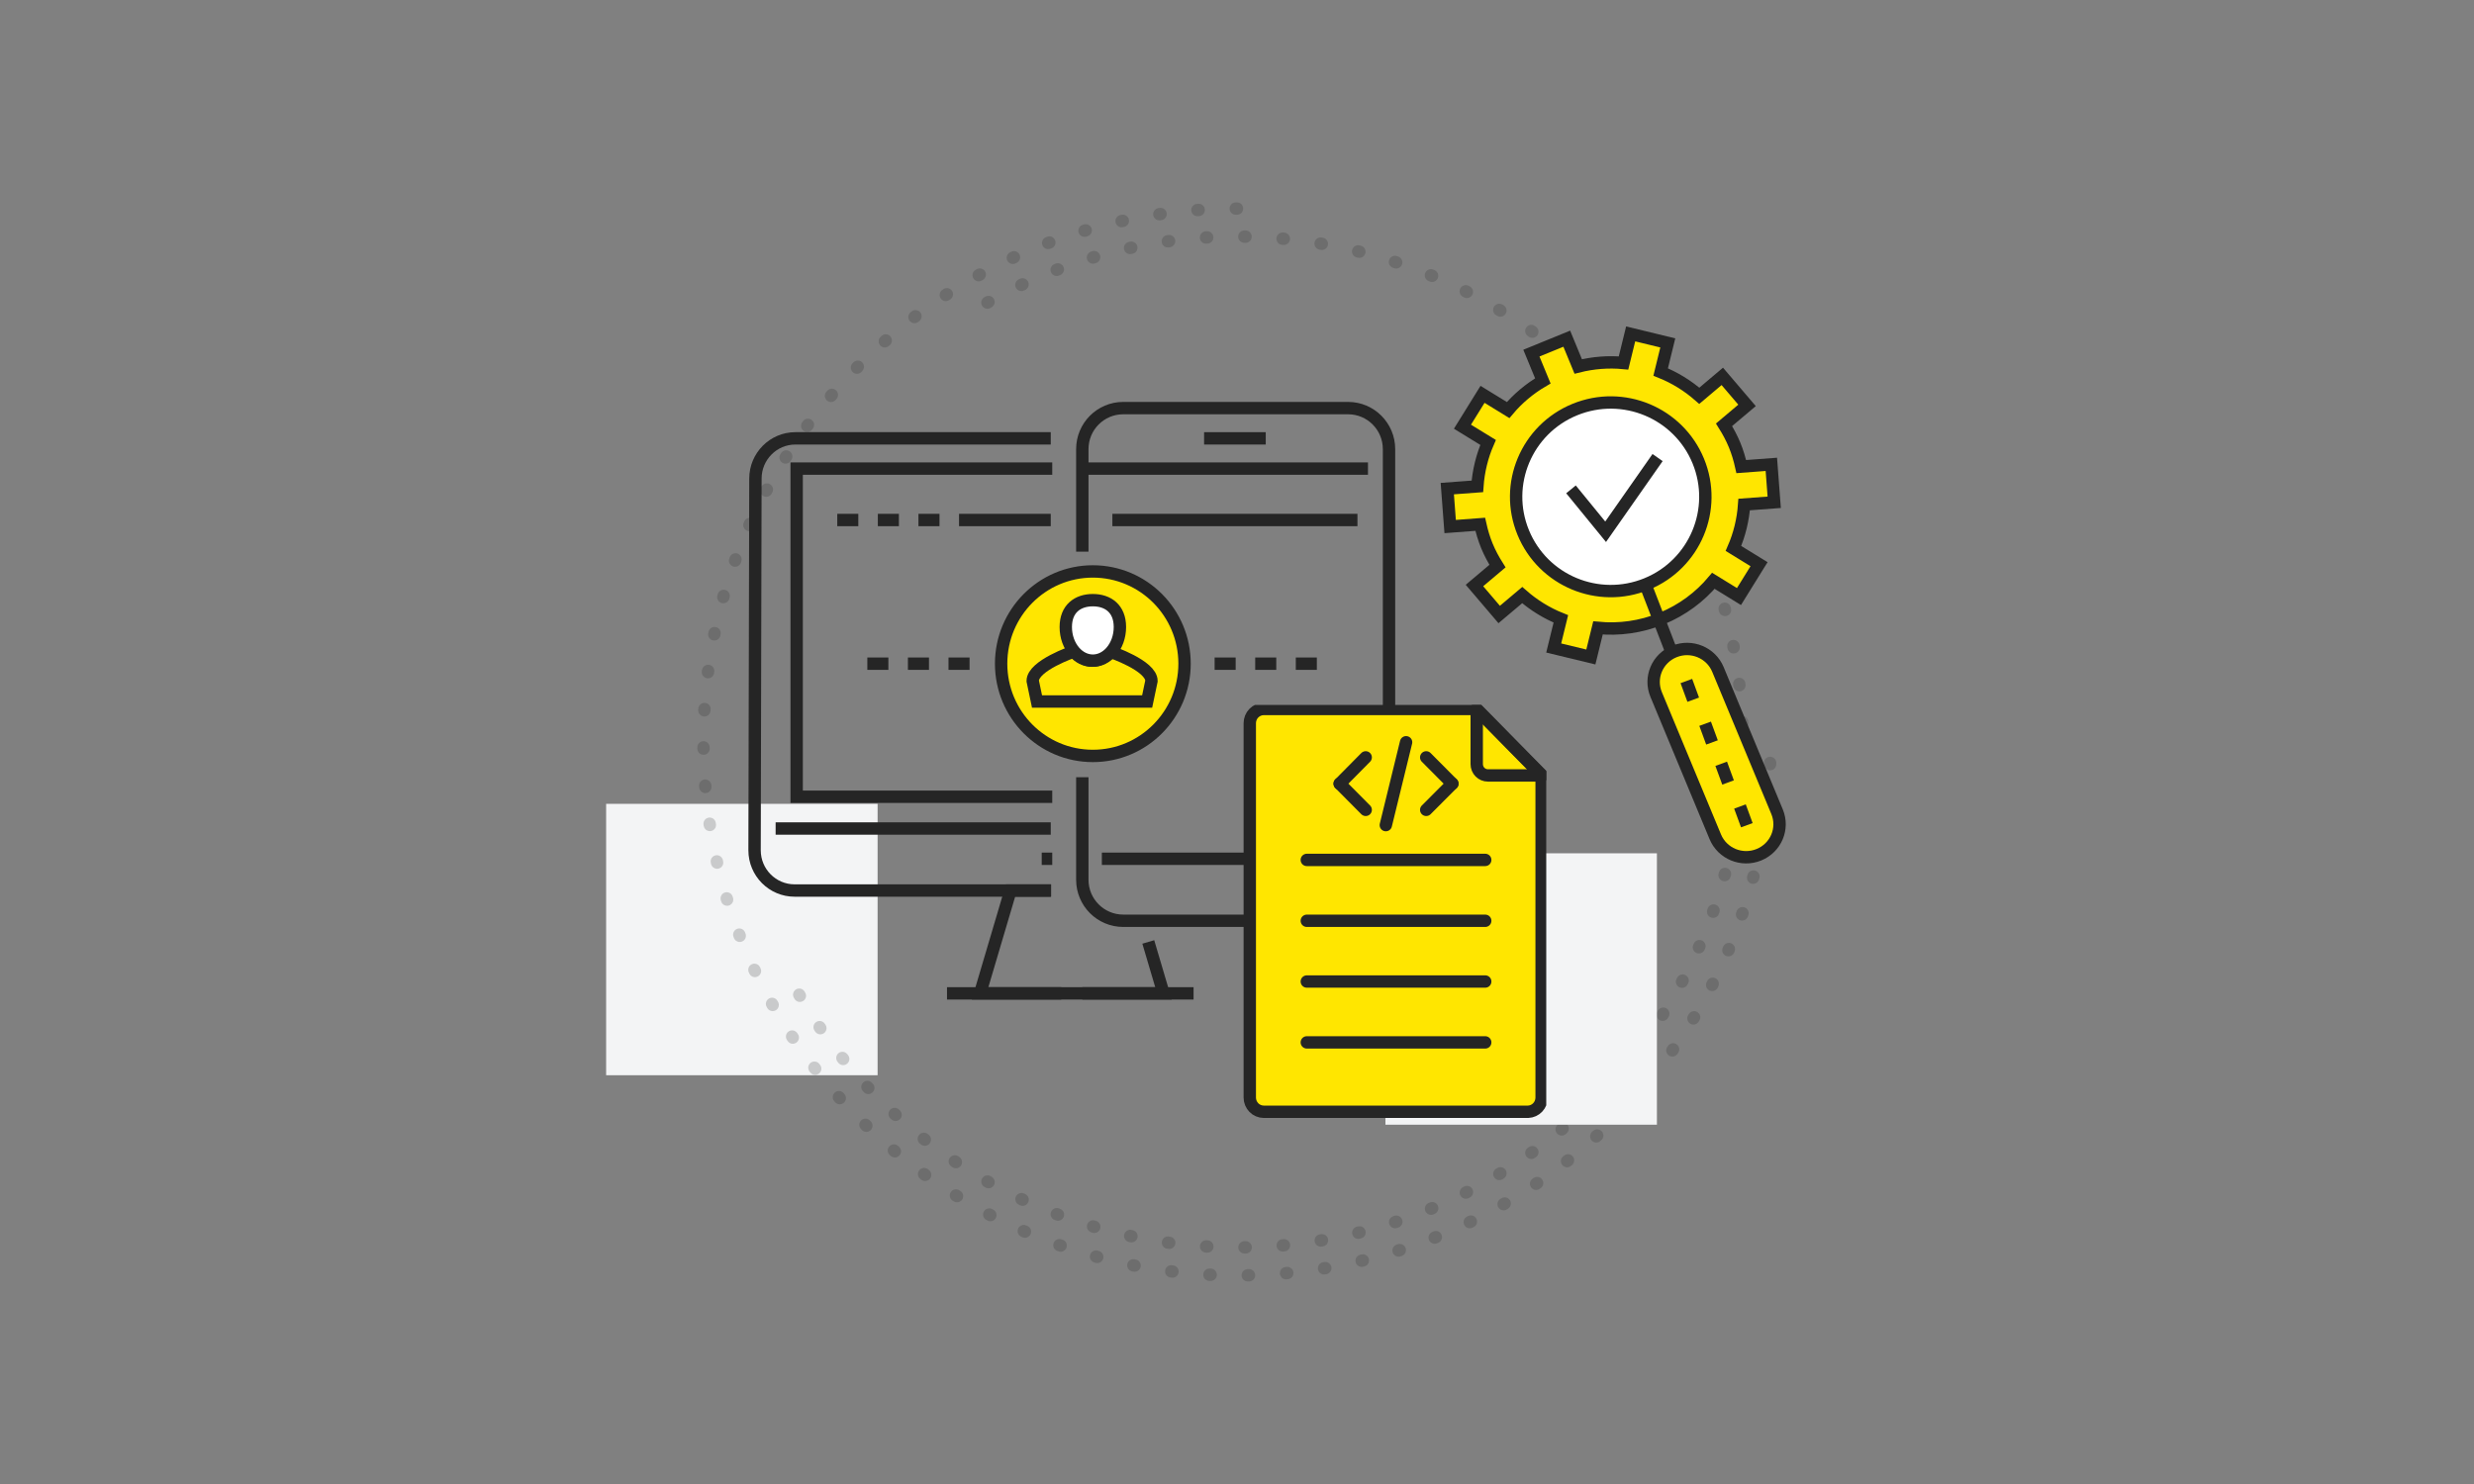
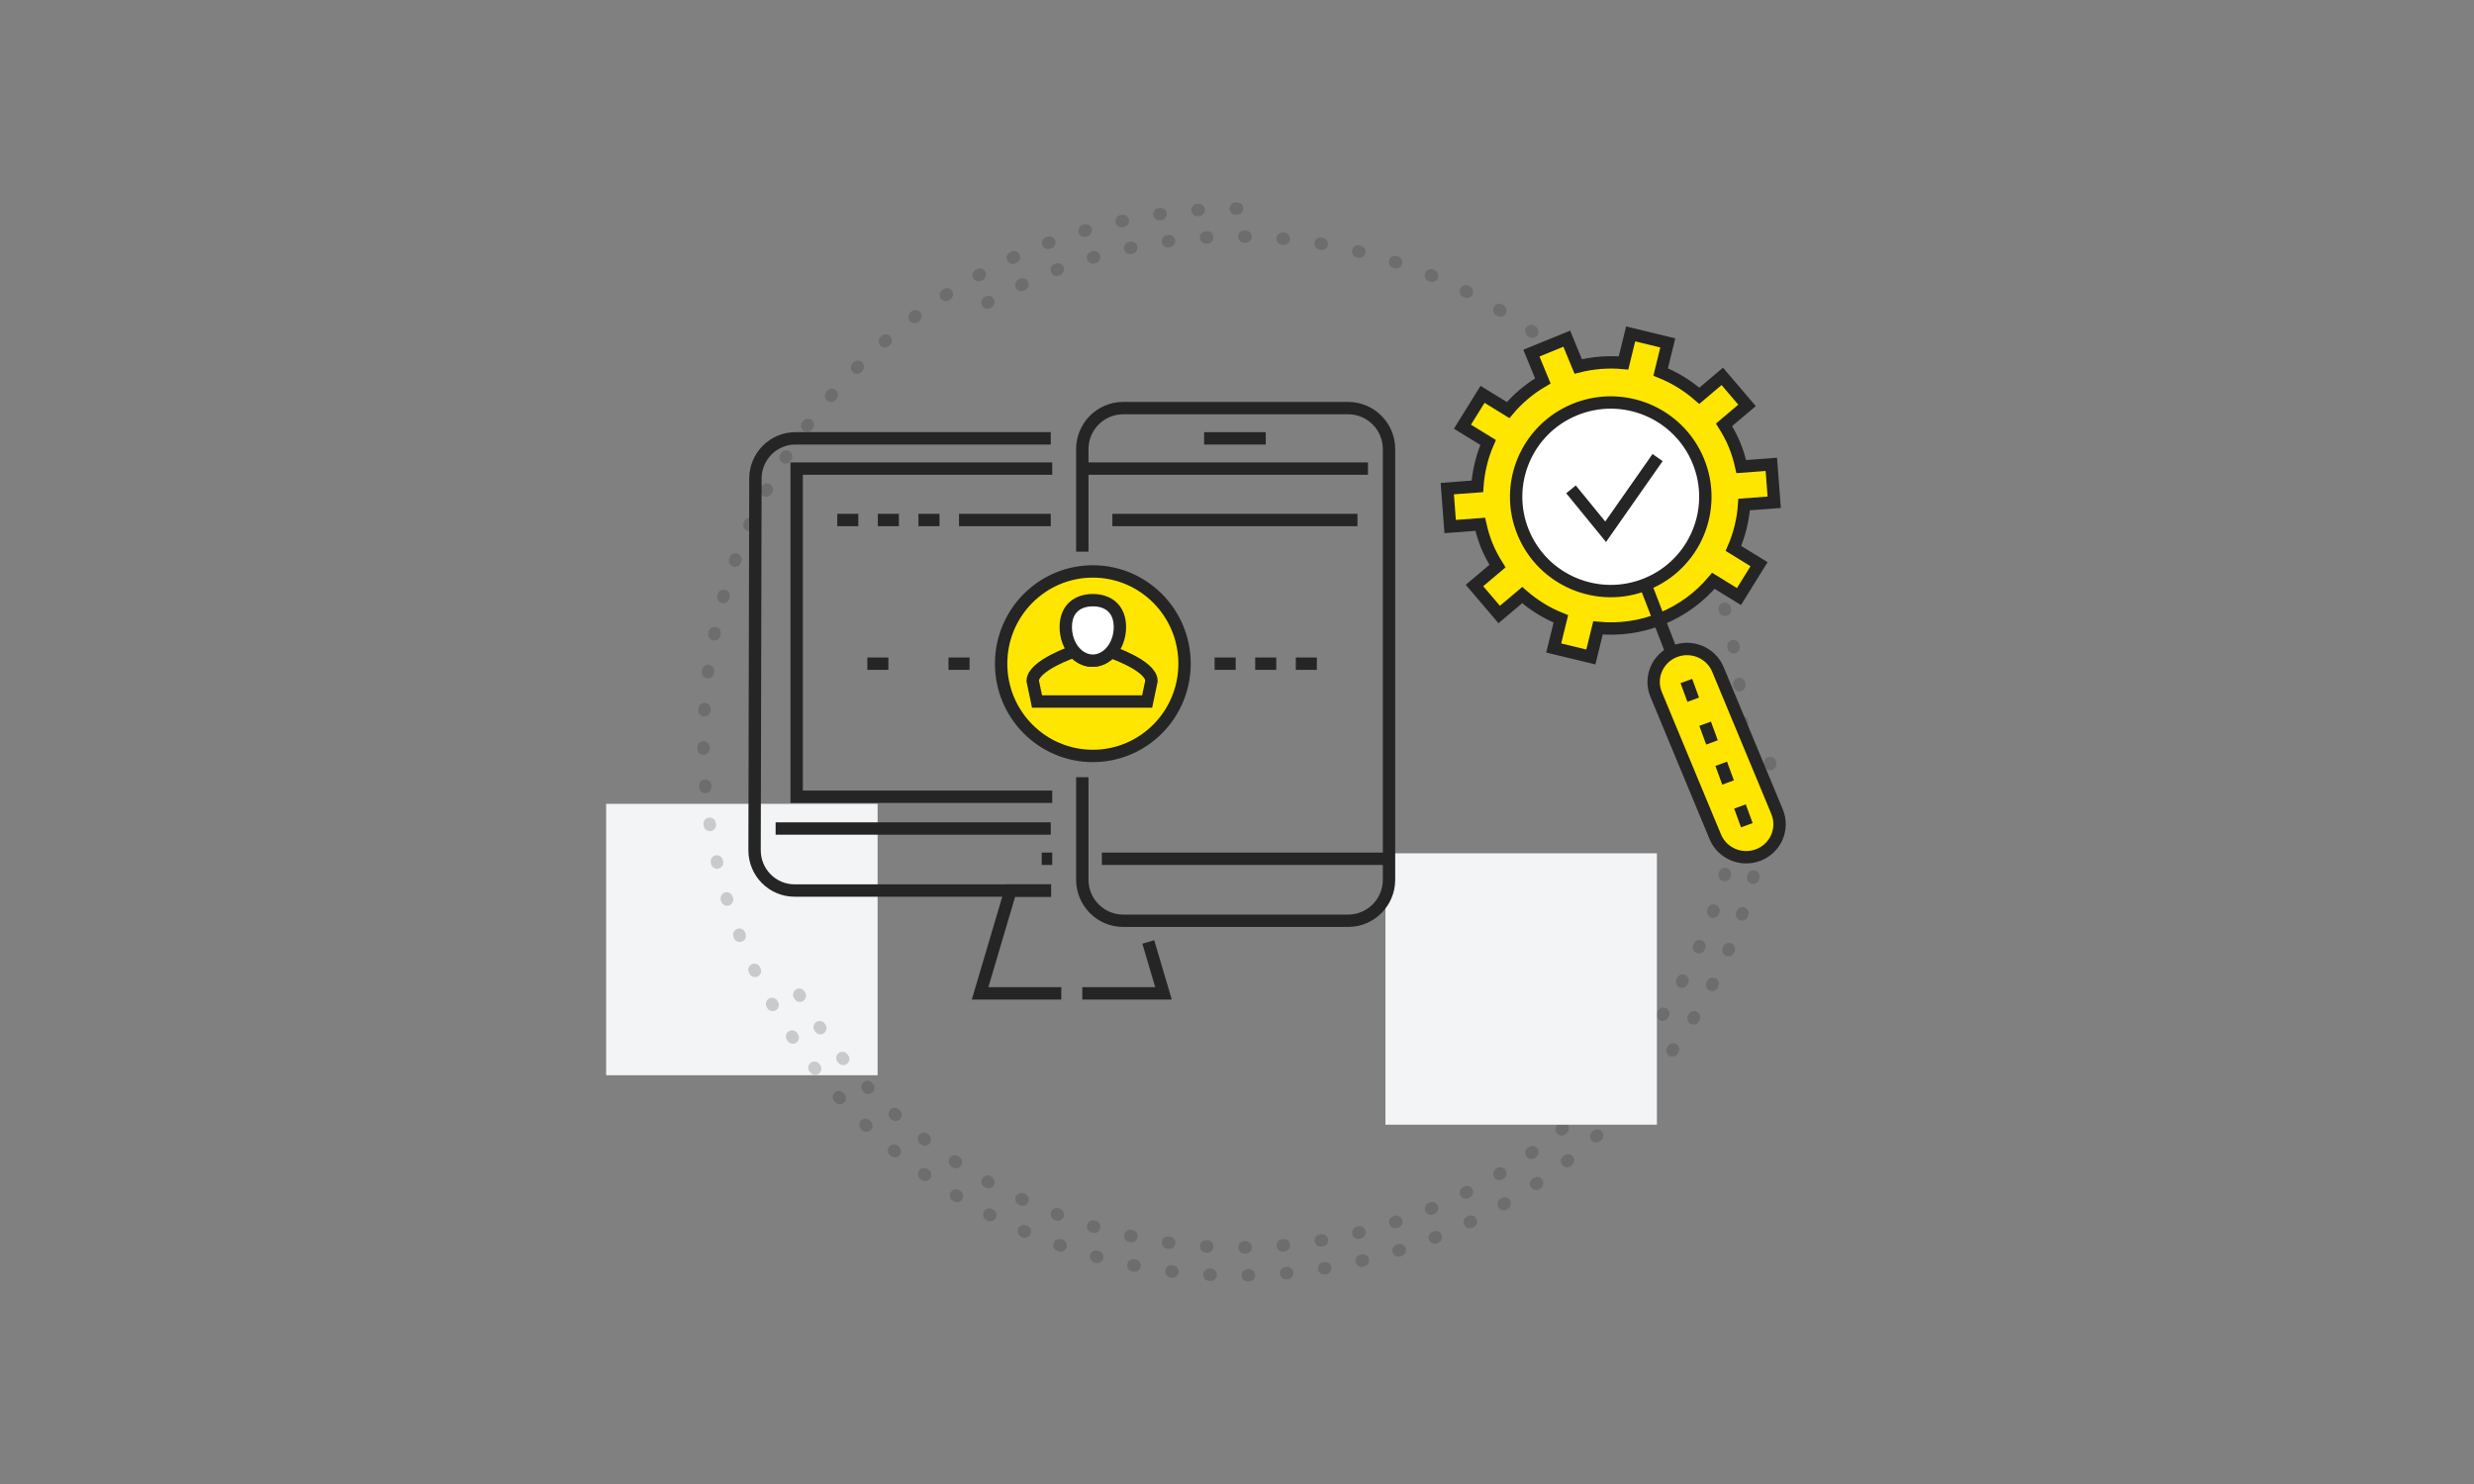
<svg xmlns="http://www.w3.org/2000/svg" width="200" height="120" viewBox="0 0 200 120" fill="none">
  <rect x="0" y="0" width="200" height="120" fill="#808080" stroke="none" />
  <rect x="49" y="65" width="21.946" height="21.946" fill="#F3F4F5" />
  <path opacity="0.2" d="M64.61 80.433C75.895 99.978 100.887 106.675 120.432 95.39C139.978 84.106 146.675 59.113 135.39 39.568C124.106 20.022 99.113 13.325 79.568 24.61" stroke="#252525" stroke-linecap="round" stroke-dasharray="0.1 3" />
  <path opacity="0.2" d="M100 16.865C76.177 16.865 56.865 36.177 56.865 60C56.865 83.823 76.177 103.135 100 103.135C123.823 103.135 143.135 83.823 143.135 60" stroke="#252525" stroke-linecap="round" stroke-dasharray="0.1 3" />
  <rect x="112" y="69" width="21.946" height="21.946" fill="#F3F4F5" />
  <path d="M87.495 44.608V36.317C87.495 34.485 88.975 33 90.802 33H108.983C110.809 33 112.289 34.485 112.289 36.317V71.139C112.289 72.97 110.809 74.456 108.983 74.456H90.802C88.975 74.456 87.495 72.97 87.495 71.139V62.848" stroke="#252525" />
  <path d="M87.495 37.892H110.588" stroke="#252525" />
  <path d="M97.34 35.446H102.323" stroke="#252525" />
  <path d="M89.075 69.442H112.168" stroke="#252525" />
  <path d="M84.943 72.01H64.234C62.449 72.01 61 70.553 61 68.755L61.069 38.701C61.069 36.903 62.517 35.446 64.302 35.446H84.943" stroke="#252525" />
  <path d="M62.702 66.996H84.943" stroke="#252525" />
  <path d="M84.214 69.442H85.065" stroke="#252525" />
  <path d="M85.065 37.892H64.403V64.428H85.065" stroke="#252525" />
  <path d="M84.974 72.01H81.692L79.231 80.326H85.794" stroke="#252525" />
  <path d="M92.828 76.168L94.058 80.325H87.495" stroke="#252525" />
-   <path d="M76.557 80.326H96.489" stroke="#252525" />
  <path d="M67.685 42.049H69.386" stroke="#252525" />
  <path d="M70.966 42.049H72.668" stroke="#252525" />
  <path d="M74.248 42.049H75.949" stroke="#252525" />
  <path d="M89.926 42.049H109.737" stroke="#252525" />
  <path d="M77.529 42.049H84.943" stroke="#252525" />
  <path fill-rule="evenodd" clip-rule="evenodd" d="M95.76 53.667C95.76 57.787 92.441 61.126 88.346 61.126C84.252 61.126 80.932 57.787 80.932 53.667C80.932 49.547 84.252 46.207 88.346 46.207C92.441 46.207 95.76 49.547 95.76 53.667Z" fill="#FFE600" stroke="#252525" />
  <path fill-rule="evenodd" clip-rule="evenodd" d="M89.76 52.701C89.372 53.148 88.855 53.424 88.285 53.424C87.711 53.424 87.189 53.143 86.799 52.688C86.799 52.688 83.485 53.815 83.485 55.063L83.833 56.724H92.737L93.086 55.063C93.086 53.815 89.76 52.701 89.76 52.701Z" stroke="#252525" />
  <path fill-rule="evenodd" clip-rule="evenodd" d="M88.346 48.531C87.138 48.531 86.158 49.204 86.158 50.705C86.158 51.49 86.428 52.194 86.856 52.691C87.247 53.143 87.77 53.422 88.346 53.422C88.917 53.422 89.435 53.148 89.825 52.703C90.26 52.206 90.534 51.496 90.534 50.705C90.534 49.204 89.554 48.531 88.346 48.531Z" fill="white" stroke="#252525" />
  <path d="M98.191 53.667H99.892" stroke="#252525" />
  <path d="M101.472 53.667H103.174" stroke="#252525" />
  <path d="M104.754 53.667H106.455" stroke="#252525" />
  <path d="M70.115 53.667H71.817" stroke="#252525" />
-   <path d="M73.397 53.667H75.099" stroke="#252525" />
  <path d="M76.678 53.667H78.38" stroke="#252525" />
  <path fill-rule="evenodd" clip-rule="evenodd" d="M140.223 35.977C139.984 35.399 139.693 34.862 139.372 34.35L141.232 32.78L139.232 30.435L137.373 32.005C136.442 31.188 135.388 30.538 134.249 30.082L134.825 27.728L131.823 27L131.247 29.351C130.041 29.236 128.805 29.328 127.585 29.634L126.659 27.387L123.799 28.555L124.725 30.801C123.641 31.436 122.695 32.234 121.919 33.159L119.85 31.887L118.226 34.504L120.298 35.777C119.809 36.898 119.518 38.098 119.432 39.329L117 39.511L117.232 42.578L119.664 42.395C119.796 42.984 119.968 43.571 120.206 44.148C120.444 44.725 120.736 45.263 121.058 45.775L119.197 47.345L121.196 49.69L123.057 48.12C123.987 48.936 125.041 49.587 126.18 50.043L125.603 52.398L128.606 53.125L129.183 50.774C130.878 50.937 132.636 50.709 134.321 50.021C136.005 49.333 137.418 48.267 138.51 46.966L140.58 48.238L142.203 45.621L140.132 44.348C140.62 43.228 140.912 42.028 140.998 40.797L143.429 40.615L143.197 37.548L140.765 37.73C140.633 37.141 140.461 36.554 140.223 35.977Z" fill="#FFE600" stroke="#252525" />
  <path fill-rule="evenodd" clip-rule="evenodd" d="M142.186 69.118V69.118C140.807 69.678 139.231 69.026 138.665 67.664L133.883 56.156C133.318 54.794 133.977 53.236 135.356 52.678C136.736 52.119 138.312 52.77 138.878 54.132L143.66 65.64C144.225 67.003 143.566 68.559 142.186 69.118Z" fill="#FFE600" stroke="#252525" />
  <path d="M137.289 37.277L137.289 37.277C135.685 33.381 131.218 31.521 127.312 33.118C123.405 34.716 121.536 39.169 123.14 43.065C124.743 46.961 129.21 48.821 133.116 47.224L133.116 47.224C137.023 45.626 138.892 41.173 137.289 37.277Z" fill="white" stroke="#252525" />
-   <path fill-rule="evenodd" clip-rule="evenodd" d="M133.031 47.296L135.197 52.909Z" fill="#FFE600" />
  <path d="M133.031 47.296L135.197 52.909" stroke="#252525" />
  <path d="M136.327 55.069L136.882 56.58" stroke="#252525" />
  <path d="M137.844 58.523L138.399 60.035" stroke="#252525" />
  <path d="M139.143 61.762L139.698 63.273" stroke="#252525" />
  <path d="M140.66 65.216L141.215 66.728" stroke="#252525" />
  <path d="M127 39.571L129.8 43L134 37" stroke="#252525" />
  <g clip-path="url(#clip0_202_104)">
    <path d="M123.544 89.9H102.155C101.857 89.898 101.571 89.775 101.361 89.56C101.151 89.344 101.033 89.053 101.033 88.75V58.48C101.033 58.176 101.151 57.885 101.361 57.669C101.571 57.454 101.857 57.332 102.155 57.329H119.339L124.626 62.703V88.75C124.626 89.046 124.514 89.331 124.312 89.546C124.111 89.76 123.836 89.887 123.544 89.9V89.9Z" fill="#FFE600" stroke="#252525" stroke-linecap="round" stroke-linejoin="round" />
    <path d="M105.643 69.535H120.067" stroke="#252525" stroke-linecap="round" stroke-linejoin="round" />
    <path d="M105.643 74.457H120.067" stroke="#252525" stroke-linecap="round" stroke-linejoin="round" />
    <path d="M105.643 79.368H120.067" stroke="#252525" stroke-linecap="round" stroke-linejoin="round" />
    <path d="M105.643 84.29H120.067" stroke="#252525" stroke-linecap="round" stroke-linejoin="round" />
    <path d="M119.38 61.788C119.38 62.031 119.474 62.263 119.643 62.435C119.812 62.606 120.041 62.703 120.279 62.703H124.667L119.38 57.329V61.788Z" stroke="#252525" stroke-linecap="round" stroke-linejoin="round" />
    <path d="M117.409 63.37L115.296 65.487" stroke="#252525" stroke-linecap="round" stroke-linejoin="round" />
-     <path d="M117.409 63.37L115.296 61.243" stroke="#252525" stroke-linecap="round" stroke-linejoin="round" />
    <path d="M108.301 63.37L110.404 65.487" stroke="#252525" stroke-linecap="round" stroke-linejoin="round" />
    <path d="M108.301 63.37L110.404 61.243" stroke="#252525" stroke-linecap="round" stroke-linejoin="round" />
    <path d="M113.669 60.021L112.031 66.72" stroke="#252525" stroke-linecap="round" stroke-linejoin="round" />
  </g>
  <defs>
    <clipPath id="clip0_202_104">
-       <rect width="28" height="37" fill="white" transform="translate(97 57)" />
-     </clipPath>
+       </clipPath>
  </defs>
</svg>